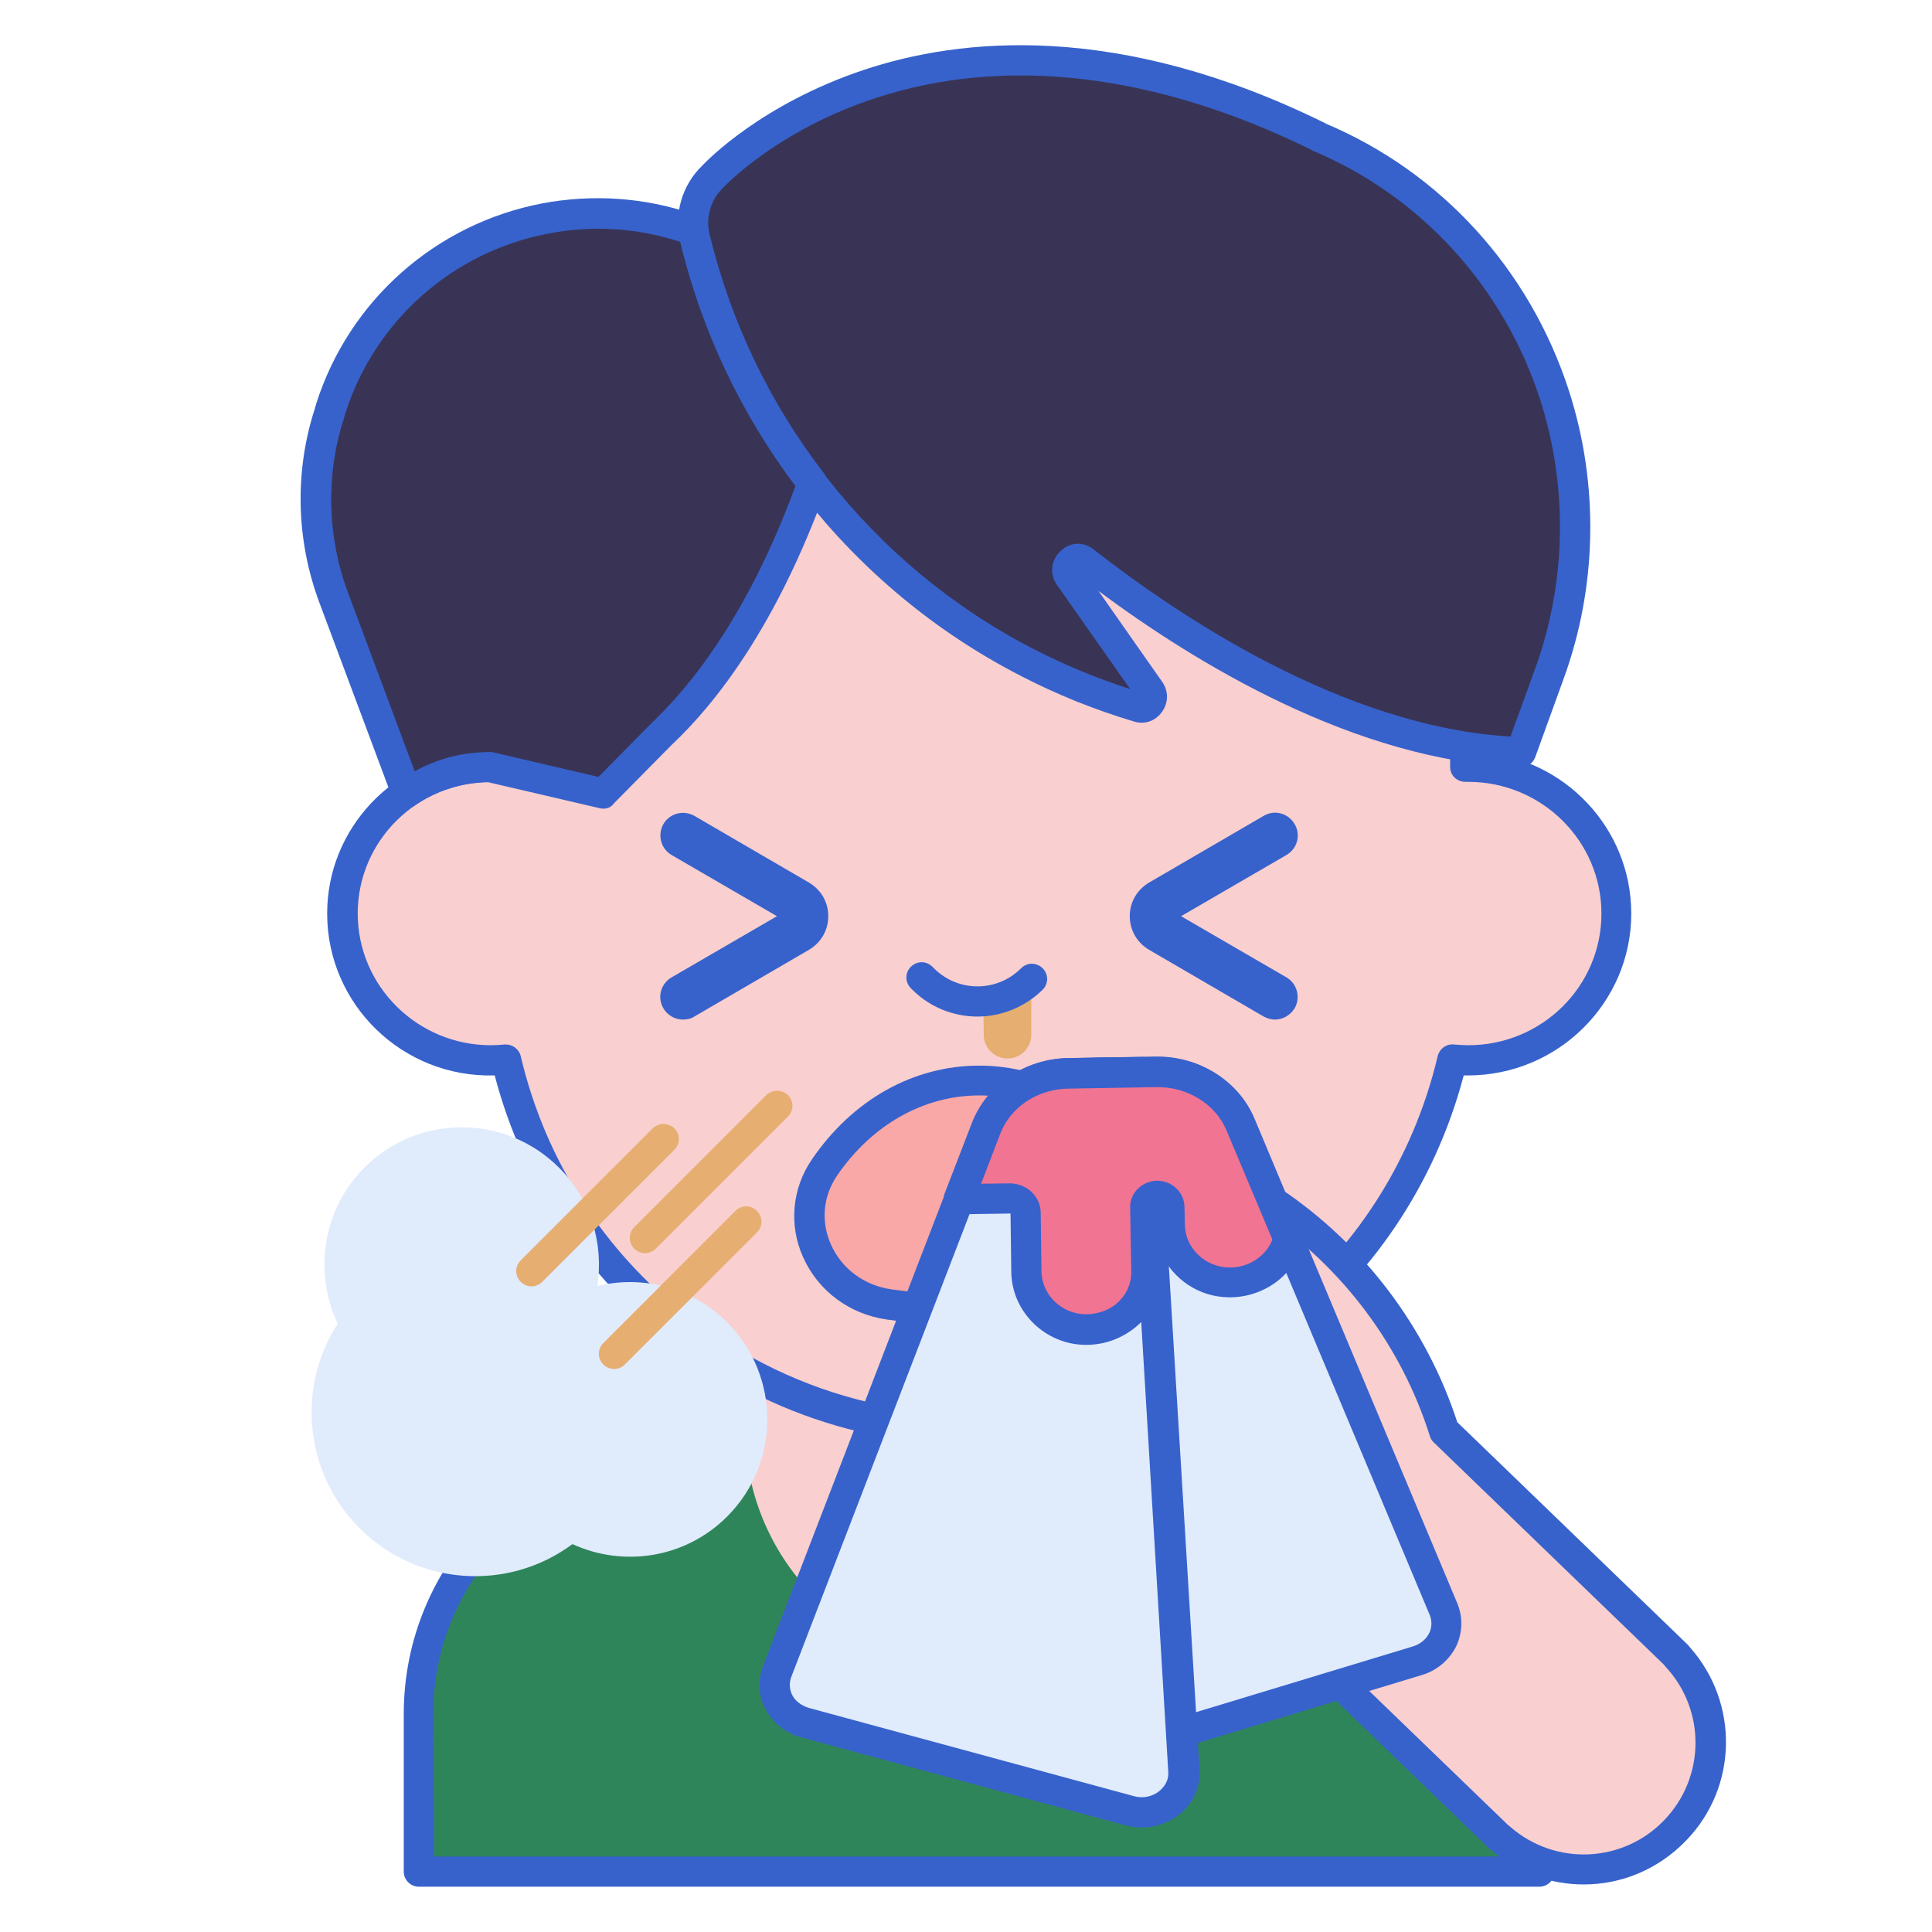
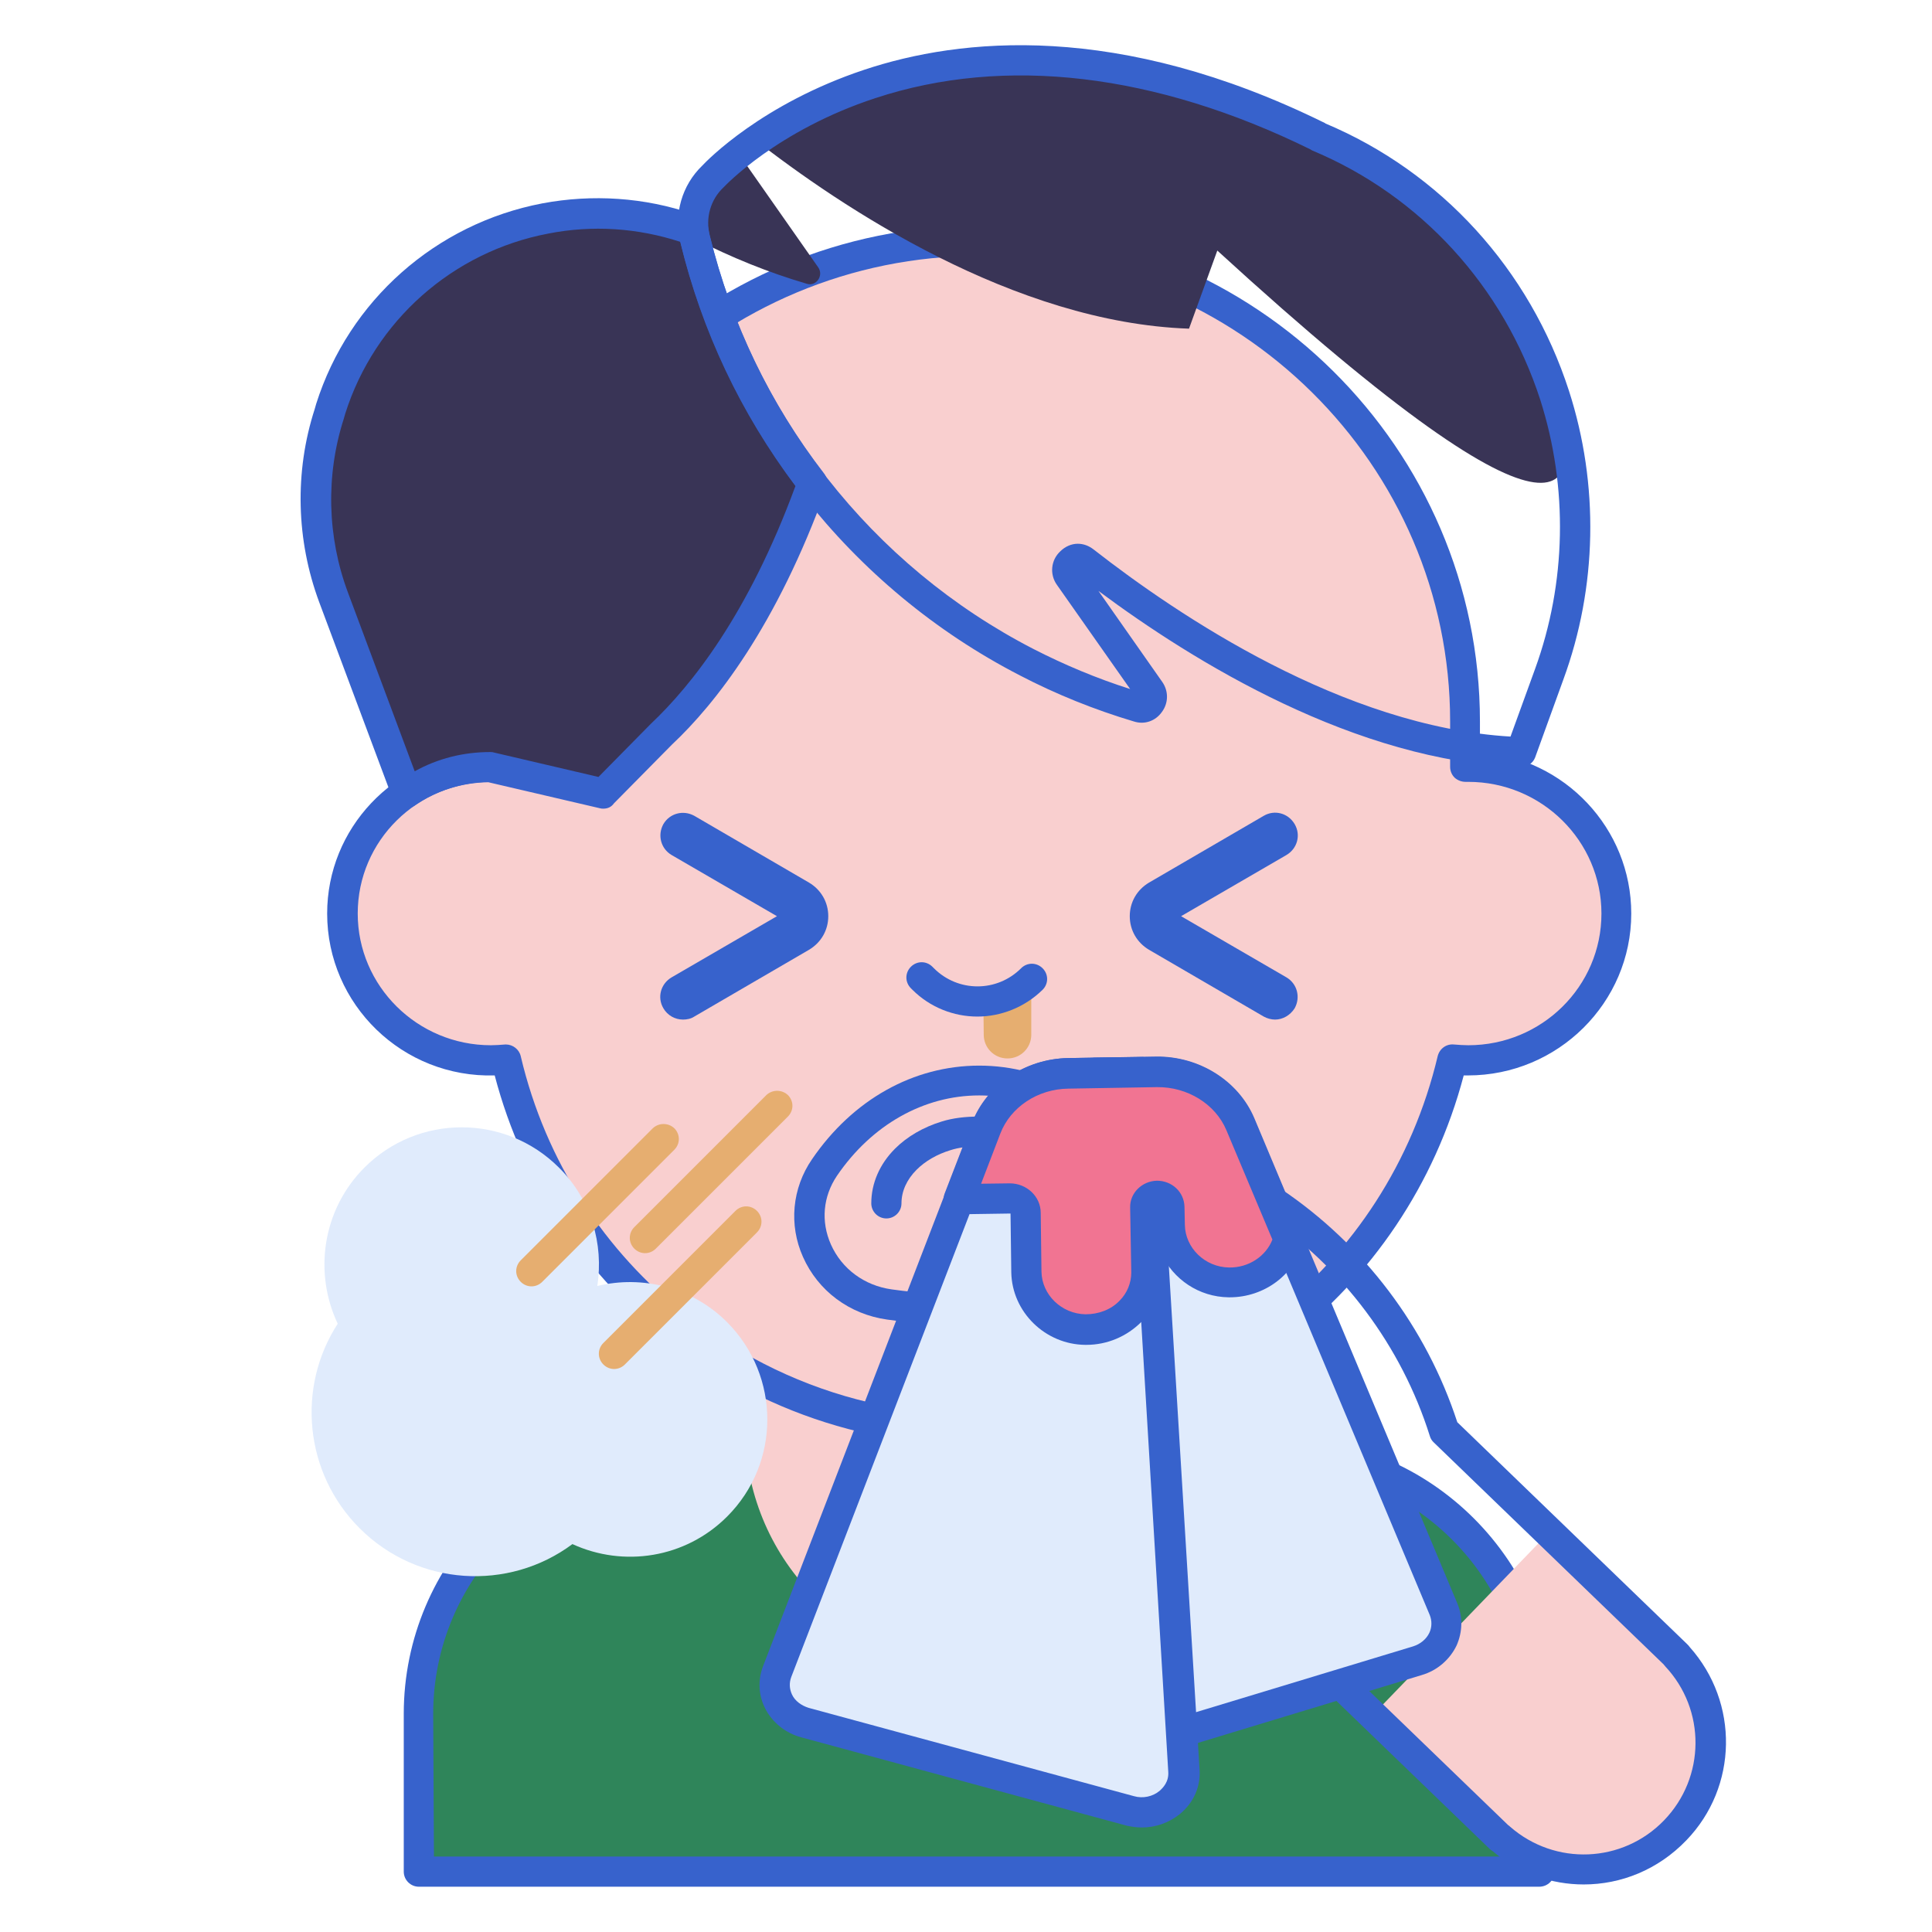
<svg xmlns="http://www.w3.org/2000/svg" version="1.1" id="Layer_1" x="0px" y="0px" viewBox="0 0 512 512" style="enable-background:new 0 0 512 512;" xml:space="preserve">
  <style type="text/css">
	.st0{fill:#2F855A;}
	.st1{fill:#F9CFCF;}
	.st2{fill:#3762CC;}
	.st3{fill:#393456;}
	.st4{fill:#F9A7A7;}
	.st5{fill:#E0EBFC;}
	.st6{fill:#E6AE70;}
	.st7{fill:#F17492;}
</style>
  <path class="st0" d="M407.9,496H111v-41.8c0-38.3,31-69.3,69.3-69.3h158.4c38.3,0,69.3,31,69.3,69.3V496H407.9z" />
  <path class="st1" d="M389,203.3c-0.3,0-0.5,0-0.8,0v-12c0-70.4-57.6-127.4-128.7-127.4s-128.7,57-128.7,127.4v12c-0.3,0-0.5,0-0.8,0  c-21.7,0-39.3,17.4-39.3,38.9s17.6,38.9,39.3,38.9c1.4,0,2.8-0.1,4.2-0.2c13.3,56.4,64.3,98.4,125.3,98.4s112.1-42,125.3-98.4  c1.4,0.1,2.8,0.2,4.2,0.2c21.7,0,39.3-17.4,39.3-38.9S410.7,203.3,389,203.3L389,203.3z" />
  <path class="st2" d="M259.5,383.2c-60.9,0-113.2-40.2-128.4-98.2c-24.4,0.7-44.4-18.8-44.4-42.9c0-22.6,17.7-41.1,40.1-42.8v-8.1  c0-72.5,59.5-131.4,132.7-131.4s132.7,59,132.7,131.4v8.1c22.4,1.6,40.1,20.2,40.1,42.8c0,23.6-19.4,42.9-43.3,42.9  c-0.4,0-0.8,0-1.1,0C372.6,343,320.3,383.2,259.5,383.2z M134.1,276.8c1.8,0,3.5,1.3,3.9,3.1c13.2,56.1,63.2,95.3,121.5,95.3  S367.7,336,381,279.9c0.5-2,2.3-3.3,4.3-3.1c1.3,0.1,2.6,0.2,3.8,0.2c19.5,0,35.3-15.6,35.3-34.9c0-19.2-15.8-34.9-35.3-34.9  c-0.4,0-0.5,0-0.7,0c-1.1,0-2.1-0.4-2.9-1.1c-0.8-0.8-1.2-1.8-1.2-2.9v-12c0-68-56-123.4-124.7-123.4s-124.7,55.4-124.7,123.4v12  c0,1.1-0.4,2.1-1.2,2.9s-1.9,1.2-2.9,1.1c-0.2,0-0.4,0-0.6,0l0,0c-19.6,0-35.4,15.6-35.4,34.9c0,19.2,15.8,34.9,35.3,34.9  c1.2,0,2.5-0.1,3.8-0.2C133.8,276.8,134,276.8,134.1,276.8L134.1,276.8z" />
  <path class="st2" d="M283.9,322.9c-2.2,0-4-1.8-4-4c0-3.2-1.4-6.2-4-8.9c-2.3-2.3-5.4-4.1-9-5.2c-2.2-0.7-4.6-1-7.5-1  s-5.3,0.3-7.5,1c-3.6,1.1-6.7,2.9-9,5.2c-2.6,2.6-4,5.7-4,8.9c0,2.2-1.8,4-4,4s-4-1.8-4-4c0-5.3,2.2-10.4,6.3-14.5  c3.2-3.2,7.5-5.7,12.4-7.2c2.9-0.9,6.2-1.3,9.8-1.3s6.9,0.4,9.8,1.3c4.9,1.5,9.1,4,12.4,7.2c4.1,4.1,6.3,9.2,6.3,14.5  C287.9,321.1,286.1,322.9,283.9,322.9L283.9,322.9z" />
  <path class="st3" d="M88.4,158.2c-5.8-15.6-6.2-32.7-1.2-48.6l0.4-1.4c8.3-26,30.1-45.3,56.9-50.4c12.6-2.4,25.7-1.5,37.8,2.7  l1.4,0.5c0.1,0.7,0.2,1.5,0.4,2.2c5.8,23.9,16.6,45.9,31.1,64.8c-12.6,35.2-28.1,55.3-39.9,66.5l0,0l-15.5,15.7l-30-7  c-8.2,0-15.8,2.5-22.1,6.8L88.4,158.2z" />
-   <path class="st3" d="M412,104.8c-10.1-31.3-33.2-56.2-62.7-68.5l0,0c-103.7-51-160.4,10.5-160.4,10.5c-4.3,4.1-6.2,10.4-4.8,16.5  c11.9,48.7,44,89.6,87.9,112.2h0.1c9.5,4.9,19.4,8.9,29.6,11.9c2.5,0.8,4.6-2.2,3-4.4l-21.3-30.4c-1.9-2.7,1.4-5.9,3.9-3.9  c23.6,18.5,69.4,49,115.7,50.6l7.5-20.7C419.3,154.9,419.8,128.9,412,104.8z" />
+   <path class="st3" d="M412,104.8c-10.1-31.3-33.2-56.2-62.7-68.5l0,0c-103.7-51-160.4,10.5-160.4,10.5c-4.3,4.1-6.2,10.4-4.8,16.5  h0.1c9.5,4.9,19.4,8.9,29.6,11.9c2.5,0.8,4.6-2.2,3-4.4l-21.3-30.4c-1.9-2.7,1.4-5.9,3.9-3.9  c23.6,18.5,69.4,49,115.7,50.6l7.5-20.7C419.3,154.9,419.8,128.9,412,104.8z" />
  <path class="st2" d="M159.9,214.3c-0.3,0-0.6,0-0.9-0.1l-29.6-6.9c-7,0.1-13.7,2.2-19.4,6.1c-1,0.7-2.3,0.9-3.5,0.5  s-2.1-1.3-2.5-2.4l-19.4-51.9c-6.1-16.4-6.6-34.5-1.2-51.2l0.4-1.4c8.7-27.4,31.7-47.7,59.9-53.1c13.3-2.5,27.1-1.6,39.9,2.8  l1.4,0.5c1.5,0.5,2.5,1.8,2.7,3.3c0.1,0.6,0.2,1.2,0.3,1.7c5.7,23.2,15.9,44.5,30.4,63.3c0.8,1.1,1.1,2.5,0.6,3.8  c-13.2,36.7-29.5,57.3-40.9,68l-15.4,15.6C162,213.9,161,214.3,159.9,214.3z M129.9,199.3c0.3,0,0.6,0,0.9,0.1l27.8,6.5l13.9-14.1  c10.7-10.1,25.8-29,38.3-63c-14.5-19.3-24.8-41-30.5-64.6v-0.1c-11.3-3.7-23.3-4.5-35-2.2c-25.3,4.8-46,23.1-53.8,47.7l-0.4,1.4  c-4.8,14.9-4.4,31.3,1.1,46l17.7,47.4C116,201,122.8,199.3,129.9,199.3L129.9,199.3z" />
  <path class="st2" d="M403.1,203.3H403c-43.7-1.4-86.8-28-111.9-46.7l16.9,24.1c1.7,2.4,1.7,5.6-0.1,8c-1.7,2.4-4.6,3.4-7.4,2.5  c-10.4-3.1-20.6-7.2-30.2-12.2c-45-23.2-77.8-65.1-90-114.9c-1.8-7.3,0.4-15,5.8-20.2c1.4-1.5,15.9-16.4,42.9-25.4  c25.5-8.5,67.3-12.9,122.1,14.1c0,0,0.1,0,0.1,0.1c30.7,12.9,54.2,38.7,64.6,70.9c8,24.8,7.5,52-1.5,76.5l-7.5,20.7  C406.2,202.3,404.7,203.3,403.1,203.3z M285.6,144.1c1.5,0,2.9,0.5,4.2,1.5c22.4,17.5,66.2,47,110.5,49.6l6.5-17.9  c8.3-22.8,8.8-48.1,1.4-71.3c-9.7-30-31.7-54.1-60.4-66.1c-0.2-0.1-0.4-0.2-0.5-0.3C306.2,19.4,266.3,14.7,232,26  c-26,8.5-39.9,23.3-40.1,23.5c-0.1,0.1-0.1,0.1-0.2,0.2c-3.4,3.2-4.8,8.1-3.6,12.7C199.7,110,231,149.9,273.9,172  c8.2,4.2,16.8,7.8,25.6,10.6L280.1,155c-2-2.8-1.6-6.6,0.9-8.9C282.3,144.8,284,144.1,285.6,144.1L285.6,144.1z" />
  <path class="st1" d="M269,378.8c-0.5,0-1,0.1-1.6,0.1c-0.8,0-1.6,0.1-2.4,0.1c-1.8,0.1-3.7,0.1-5.5,0.1s-3.7-0.1-5.5-0.1  c-0.8,0-1.6-0.1-2.4-0.1c-0.5,0-1-0.1-1.6-0.1c-19-1.4-36.8-6.8-52.6-15.4v14.8c0,34.4,26.9,62.3,60.1,62.3h4  c33.2,0,60.1-27.9,60.1-62.3v-14.8C305.7,372,287.9,377.4,269,378.8z" />
  <path class="st2" d="M407.9,500H111c-2.2,0-4-1.8-4-4v-41.8c0-40.4,32.9-73.3,73.3-73.3h13.2c0-0.9-0.1-1.8-0.1-2.8v-14.8  c0-1.4,0.7-2.7,2-3.4c1.2-0.7,2.7-0.7,4-0.1c15.7,8.6,32.9,13.6,50.9,14.9l1.5,0.1c0.8,0,1.5,0.1,2.3,0.1c3.6,0.2,7.2,0.2,10.7,0  c0.8,0,1.6-0.1,2.4-0.1l1.5-0.1c18.1-1.3,35.2-6.3,51-14.9c1.2-0.7,2.7-0.7,4,0.1s2,2,2,3.4v14.8c0,0.9,0,1.8-0.1,2.8h13.2  c40.4,0,73.3,32.9,73.3,73.3V496C411.9,498.2,410.2,500,407.9,500L407.9,500z M115,492h289v-37.8c0-36-29.3-65.3-65.3-65.3h-17.5  c-1.1,0-2.2-0.5-3-1.3s-1.1-2-1-3.1c0.2-2.1,0.3-4.3,0.3-6.3V370c-15.1,7.3-31.3,11.6-48.3,12.8l-1.6,0.1c-0.9,0.1-1.7,0.1-2.5,0.1  c-3.8,0.2-7.6,0.2-11.4,0c-0.8,0-1.7-0.1-2.5-0.1l-1.6-0.1c-17-1.2-33.2-5.5-48.3-12.8v8.2c0,2.1,0.1,4.2,0.3,6.3  c0.1,1.1-0.2,2.2-1,3.1c-0.8,0.8-1.8,1.3-3,1.3h-17.5c-36,0-65.3,29.3-65.3,65.3L115,492L115,492z" />
  <path class="st2" d="M181,270.2c-2.1,0-4.1-1.1-5.2-3c-1.7-2.9-0.7-6.5,2.2-8.2l27.9-16.2L178,226.6c-2.9-1.7-3.8-5.3-2.2-8.2  c1.7-2.9,5.3-3.8,8.2-2.2l30.4,17.7c3.2,1.9,5.1,5.2,5.1,8.9s-1.9,7-5.1,8.9L184,269.4C183.1,270,182,270.2,181,270.2L181,270.2z   M208.4,244.3L208.4,244.3L208.4,244.3z" />
  <path class="st2" d="M337.9,270.2c-1,0-2.1-0.3-3-0.8l-30.4-17.7c-3.2-1.9-5.1-5.2-5.1-8.9s1.9-7,5.1-8.9l30.4-17.7  c2.9-1.7,6.5-0.7,8.2,2.2s0.7,6.5-2.2,8.2L313,242.8l27.9,16.2c2.9,1.7,3.8,5.3,2.2,8.2C341.9,269.1,339.9,270.2,337.9,270.2  L337.9,270.2z" />
-   <path class="st4" d="M218.4,309.4c-9.8,14.4-0.5,33.9,17.2,36.4c7.5,1,15.5,1.6,23.8,1.6c8.3,0,16.3-0.6,23.8-1.6  c17.7-2.5,27-21.9,17.2-36.4c-9.6-14.1-24.4-23.1-41-23.1S228,295.4,218.4,309.4L218.4,309.4z" />
  <path class="st2" d="M259.5,351.4c-8.3,0-16.5-0.6-24.4-1.7c-10-1.4-18.3-7.6-22.3-16.6c-3.8-8.5-2.9-18.2,2.4-25.9  c10.8-15.8,26.9-24.8,44.3-24.8s33.6,9.1,44.3,24.8c5.2,7.7,6.1,17.4,2.3,25.9c-4,9-12.3,15.2-22.3,16.6  C276,350.8,267.8,351.4,259.5,351.4L259.5,351.4z M259.5,290.3c-14.7,0-28.5,7.8-37.7,21.3c-3.7,5.5-4.3,12.1-1.6,18.2  c2.9,6.5,8.9,10.9,16.1,11.9c15,2.1,31.6,2.1,46.5,0c7.2-1,13.2-5.5,16.1-12c2.7-6.1,2.1-12.7-1.6-18.2  C287.9,298.1,274.2,290.3,259.5,290.3z M218.4,309.4L218.4,309.4L218.4,309.4z" />
  <path class="st5" d="M192.7,350.4c-9.3-9.3-22.5-12.5-34.4-9.6c1.7-11.1-1.6-22.9-10.2-31.4c-14.2-14.2-37.3-14.2-51.5,0  c-11.2,11.2-13.5,27.9-7.1,41.4c-10.9,16.8-8.9,39.5,5.8,54.2c15.4,15.4,39.5,16.8,56.4,4.2c13.5,6.2,29.9,3.8,41-7.3  C206.9,387.7,206.9,364.7,192.7,350.4z" />
  <g>
    <path class="st6" d="M200.6,320.9c1.6,1.6,1.6,4.1,0,5.7l-35,35c-1.6,1.6-4.1,1.6-5.7,0c-1.6-1.6-1.6-4.1,0-5.7l35-35   C196.5,319.3,199,319.3,200.6,320.9z" />
    <path class="st6" d="M208.8,290.2c1.6,1.6,1.6,4.1,0,5.7l-35,35c-1.6,1.6-4.1,1.6-5.7,0c-1.6-1.6-1.6-4.1,0-5.7l35-35   C204.7,288.7,207.2,288.7,208.8,290.2L208.8,290.2z" />
    <path class="st6" d="M178.7,299c1.6,1.6,1.6,4.1,0,5.7l-35,35c-1.6,1.6-4.1,1.6-5.7,0c-1.6-1.6-1.6-4.1,0-5.7l35-35   C174.6,297.5,177.1,297.5,178.7,299z" />
    <path class="st6" d="M260.7,274.2c0,3.5,2.8,6.3,6.3,6.3s6.3-2.8,6.3-6.3v-14.8c-3.5,3.5-8,5.5-12.7,5.9L260.7,274.2L260.7,274.2z" />
  </g>
  <path class="st2" d="M259,269.4c-6.2,0-12.5-2.4-17.2-7.1l-0.4-0.4c-1.6-1.6-1.6-4.1,0-5.7s4.1-1.6,5.7,0l0.4,0.4  c6.4,6.4,16.7,6.4,23.1,0c1.6-1.6,4.1-1.6,5.7,0s1.6,4.1,0,5.7C271.5,267,265.2,269.4,259,269.4L259,269.4z" />
-   <path class="st1" d="M337.2,318.5l-5.8-3.9c-6-4-13.8-4.3-20.1-0.7L293.9,324c-6.9,4-12.5,9.8-16.2,16.8l-9.4,17.8  c-3.4,6.4-2.9,14.2,1.4,20l4.1,5.7c15.2,21.1,37.2,36.3,62.3,43.3l61.6,59.5l46.7-48.4l-61.6-59.5  C374.8,354.4,358.8,333,337.2,318.5L337.2,318.5z" />
  <path class="st1" d="M443.9,485.1c-12.9,13.4-34.2,13.7-47.6,0.8l-32.5-31.4l46.7-48.4l32.5,31.4  C456.4,450.4,456.8,471.7,443.9,485.1L443.9,485.1z" />
  <path class="st2" d="M419.7,499.4c-8.5,0-17.1-2.9-24.1-8.8c-0.3-0.2-0.6-0.4-0.8-0.6l-60.9-58.8c-25.4-7.3-47.9-23.1-63.4-44.5  l-4.1-5.7c-5.2-7.2-5.8-16.5-1.7-24.3l9.4-17.8c4.1-7.7,10.2-14.1,17.8-18.4l17.5-10.1c7.7-4.4,17-4.1,24.3,0.8l5.8,3.9  c22,14.8,38.5,36.7,46.7,61.8l60.9,58.8c0.3,0.3,0.5,0.5,0.7,0.8c13.1,14.7,12.8,37-0.9,51.2C439.4,495.5,429.6,499.4,419.7,499.4  L419.7,499.4z M399.7,483.7c0.2,0.1,0.3,0.2,0.5,0.4c11.9,10.4,29.8,9.7,40.8-1.7c11-11.4,11.1-29.3,0.3-40.8  c-0.1-0.2-0.3-0.3-0.4-0.5l-61-58.9c-0.5-0.5-0.8-1-1-1.7c-7.5-23.8-23.1-44.6-43.8-58.6l-5.8-3.9c-4.8-3.2-10.9-3.4-15.9-0.5  l-17.5,10.1c-6.2,3.6-11.3,8.9-14.7,15.2l-9.4,17.8c-2.7,5.1-2.3,11.2,1.1,15.8l4.1,5.7c14.7,20.3,36,35.1,60.1,41.8  c0.6,0.2,1.2,0.5,1.7,1L399.7,483.7z" />
  <path class="st5" d="M290.1,284.4l16.4-0.2c9.7-0.1,18.5,5.4,22.1,13.8l53.9,128.5c2.3,5.6-0.8,11.8-6.9,13.7l-76.2,23.1  c-7.3,2.2-14.7-3-14.5-10.2L290.1,284.4z" />
  <path class="st2" d="M296,467.8c-3.4,0-6.7-1.1-9.5-3.2c-3.7-2.8-5.8-7.1-5.6-11.6l5.2-168.8c0.1-2.1,1.8-3.8,3.9-3.9l16.4-0.2  c11.3-0.2,21.7,6.4,25.9,16.3l53.9,128.5c1.5,3.6,1.4,7.6-0.2,11.2c-1.8,3.7-5.1,6.6-9.2,7.8L300.6,467  C299.1,467.6,297.5,467.8,296,467.8L296,467.8z M294,288.3l-5.1,164.9c-0.1,2.6,1.5,4.3,2.5,5c1.9,1.5,4.5,1.9,6.9,1.2l76.2-23.1  c1.9-0.6,3.5-1.9,4.3-3.6c0.7-1.5,0.7-3.2,0.1-4.7L325,299.5c-2.9-6.9-10.3-11.5-18.4-11.4L294,288.3z" />
  <path class="st5" d="M302.4,284.2l-19.4,0.3c-9.7,0.1-18.4,5.9-21.7,14.5l-55.5,144.1c-2.2,5.6,1.2,11.8,7.3,13.5l86.2,23.4  c7.4,2,14.6-3.4,14.2-10.6L302.4,284.2z" />
  <path class="st2" d="M302.6,484.3c-1.4,0-2.8-0.2-4.1-0.5l-86.2-23.4c-4.1-1.1-7.6-3.9-9.5-7.6c-1.8-3.5-2-7.5-0.6-11.2l55.5-144.1  c3.9-10,14-16.9,25.4-17.1l19.4-0.3c2.1,0,3.9,1.6,4.1,3.8L317.9,469c0.3,4.5-1.6,8.8-5.3,11.8C309.7,483.1,306.2,484.3,302.6,484.3  z M298.7,288.2l-15.5,0.2c-8.1,0.1-15.3,4.9-18,11.9l-55.5,144.1c-0.6,1.6-0.5,3.2,0.2,4.7c0.8,1.7,2.5,2.9,4.4,3.5l86.2,23.4  c2.4,0.7,5,0.1,6.8-1.4c0.9-0.8,2.5-2.4,2.3-5.1L298.7,288.2z" />
  <path class="st7" d="M328.6,298c-3.6-8.5-12.4-14-22.1-13.8l-4.1,0.1l-12.3,0.2l-7,0.1c-9.7,0.1-18.4,5.9-21.7,14.5l-7.3,18.9  l13.4-0.2c2.3,0,4.3,1.7,4.3,3.9l0.2,15.6c0.1,8.1,6.9,15.1,15.6,15.2c9,0.1,16.3-6.7,16.1-15.1l-0.3-17.2c0-1.6,1.4-3,3.1-3  c1.8,0,3.2,1.3,3.2,2.9l0.1,4.8c0.1,8.1,6.9,15.1,15.6,15.2c7.7,0.1,14.2-4.9,15.7-11.6L328.6,298z" />
  <path class="st2" d="M287.9,356.4c-0.1,0-0.2,0-0.3,0c-10.6-0.1-19.4-8.7-19.6-19.2l-0.2-15.6c0,0-0.1,0-0.2,0l0,0l-13.4,0.2  c0,0,0,0-0.1,0c-1.3,0-2.5-0.6-3.3-1.7s-0.9-2.5-0.5-3.7l7.3-18.9c3.9-10,14-16.9,25.4-17.1l23.5-0.4c11.3-0.1,21.7,6.4,25.9,16.3  l12.7,30.3c0.3,0.8,0.4,1.6,0.2,2.5c-2,8.6-10.2,14.7-19.4,14.7c-0.1,0-0.2,0-0.3,0c-7.9-0.1-14.7-4.8-17.8-11.5l0.1,4.8  c0.1,4.9-1.9,9.6-5.4,13.2C298.6,354.2,293.4,356.4,287.9,356.4L287.9,356.4z M267.6,313.6c4.5,0,8.2,3.5,8.2,7.8L276,337  c0.1,6.1,5.3,11.2,11.7,11.3c3.4,0,6.7-1.2,9-3.6c2-2,3.1-4.7,3.1-7.5l-0.3-17.2c-0.1-3.8,3.1-7,7.1-7.1c4,0,7.2,3,7.3,6.9l0.1,4.8  c0.1,6.1,5.3,11.2,11.7,11.3c5.2,0.1,9.8-3,11.5-7.4l-12.2-29c-2.9-6.9-10.3-11.5-18.4-11.4l-23.5,0.4c-8.1,0.1-15.3,4.9-18,11.9  l-5.1,13.3L267.6,313.6C267.5,313.6,267.6,313.6,267.6,313.6L267.6,313.6z" />
</svg>